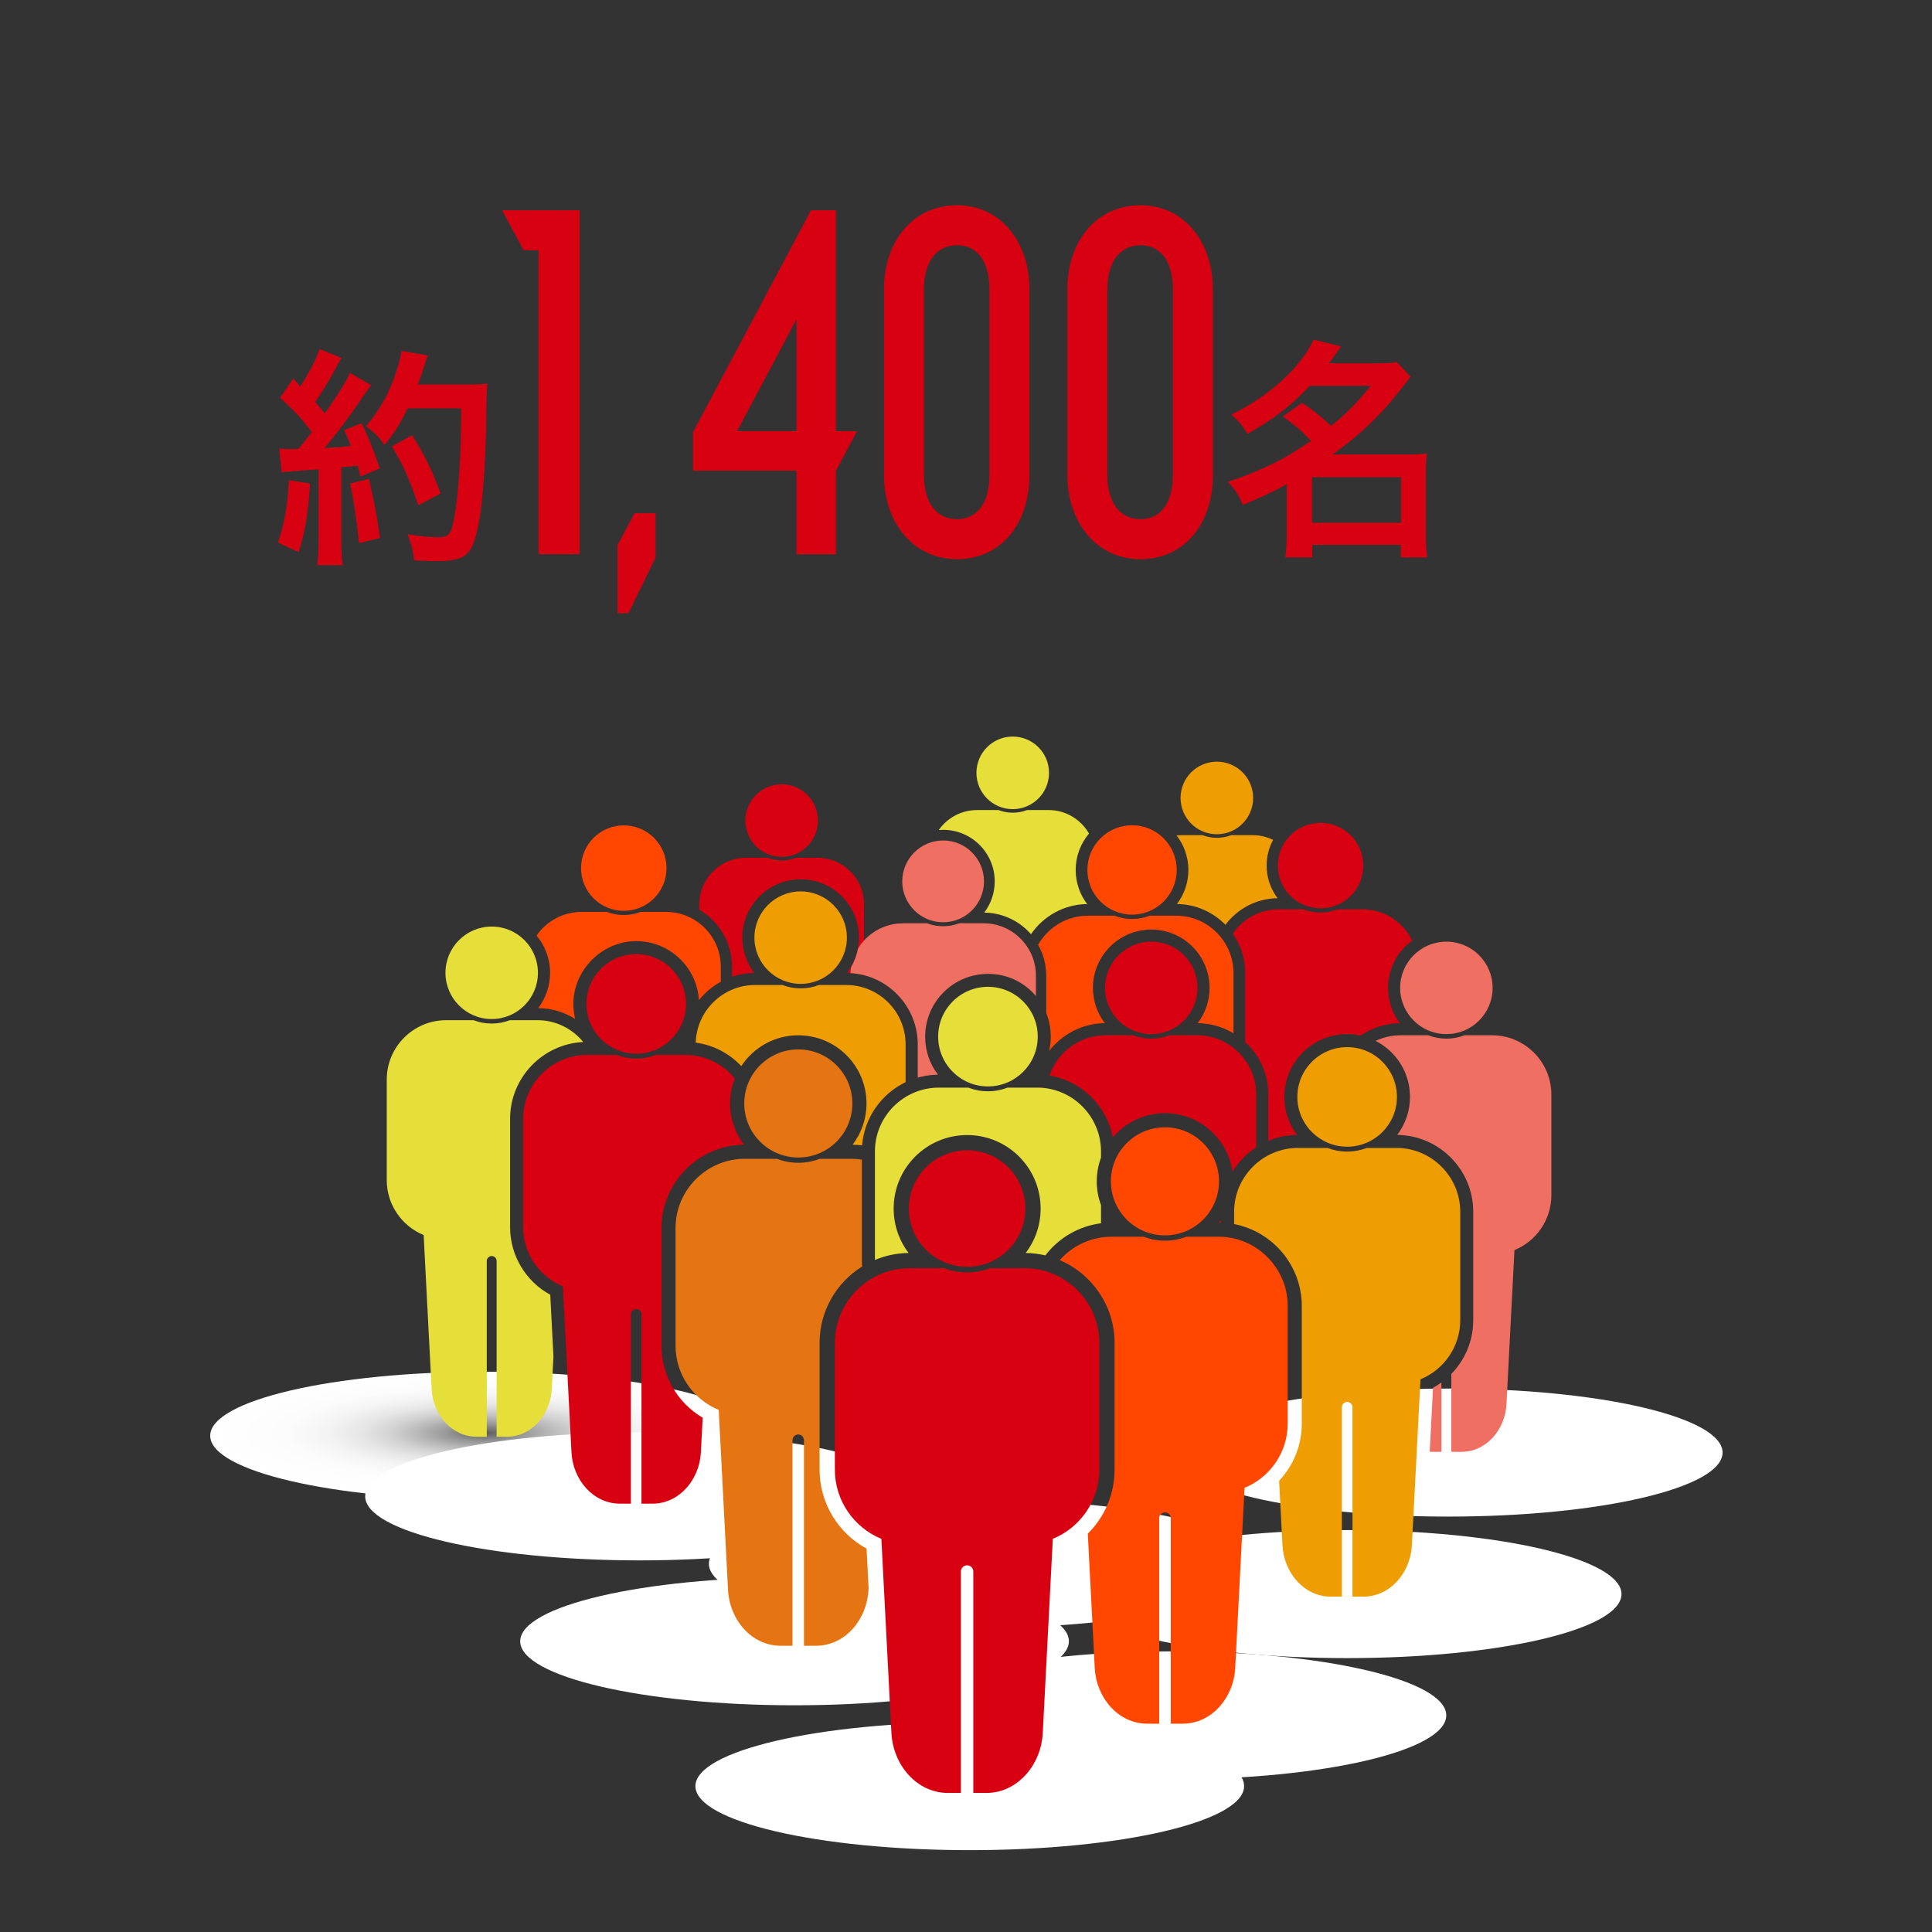
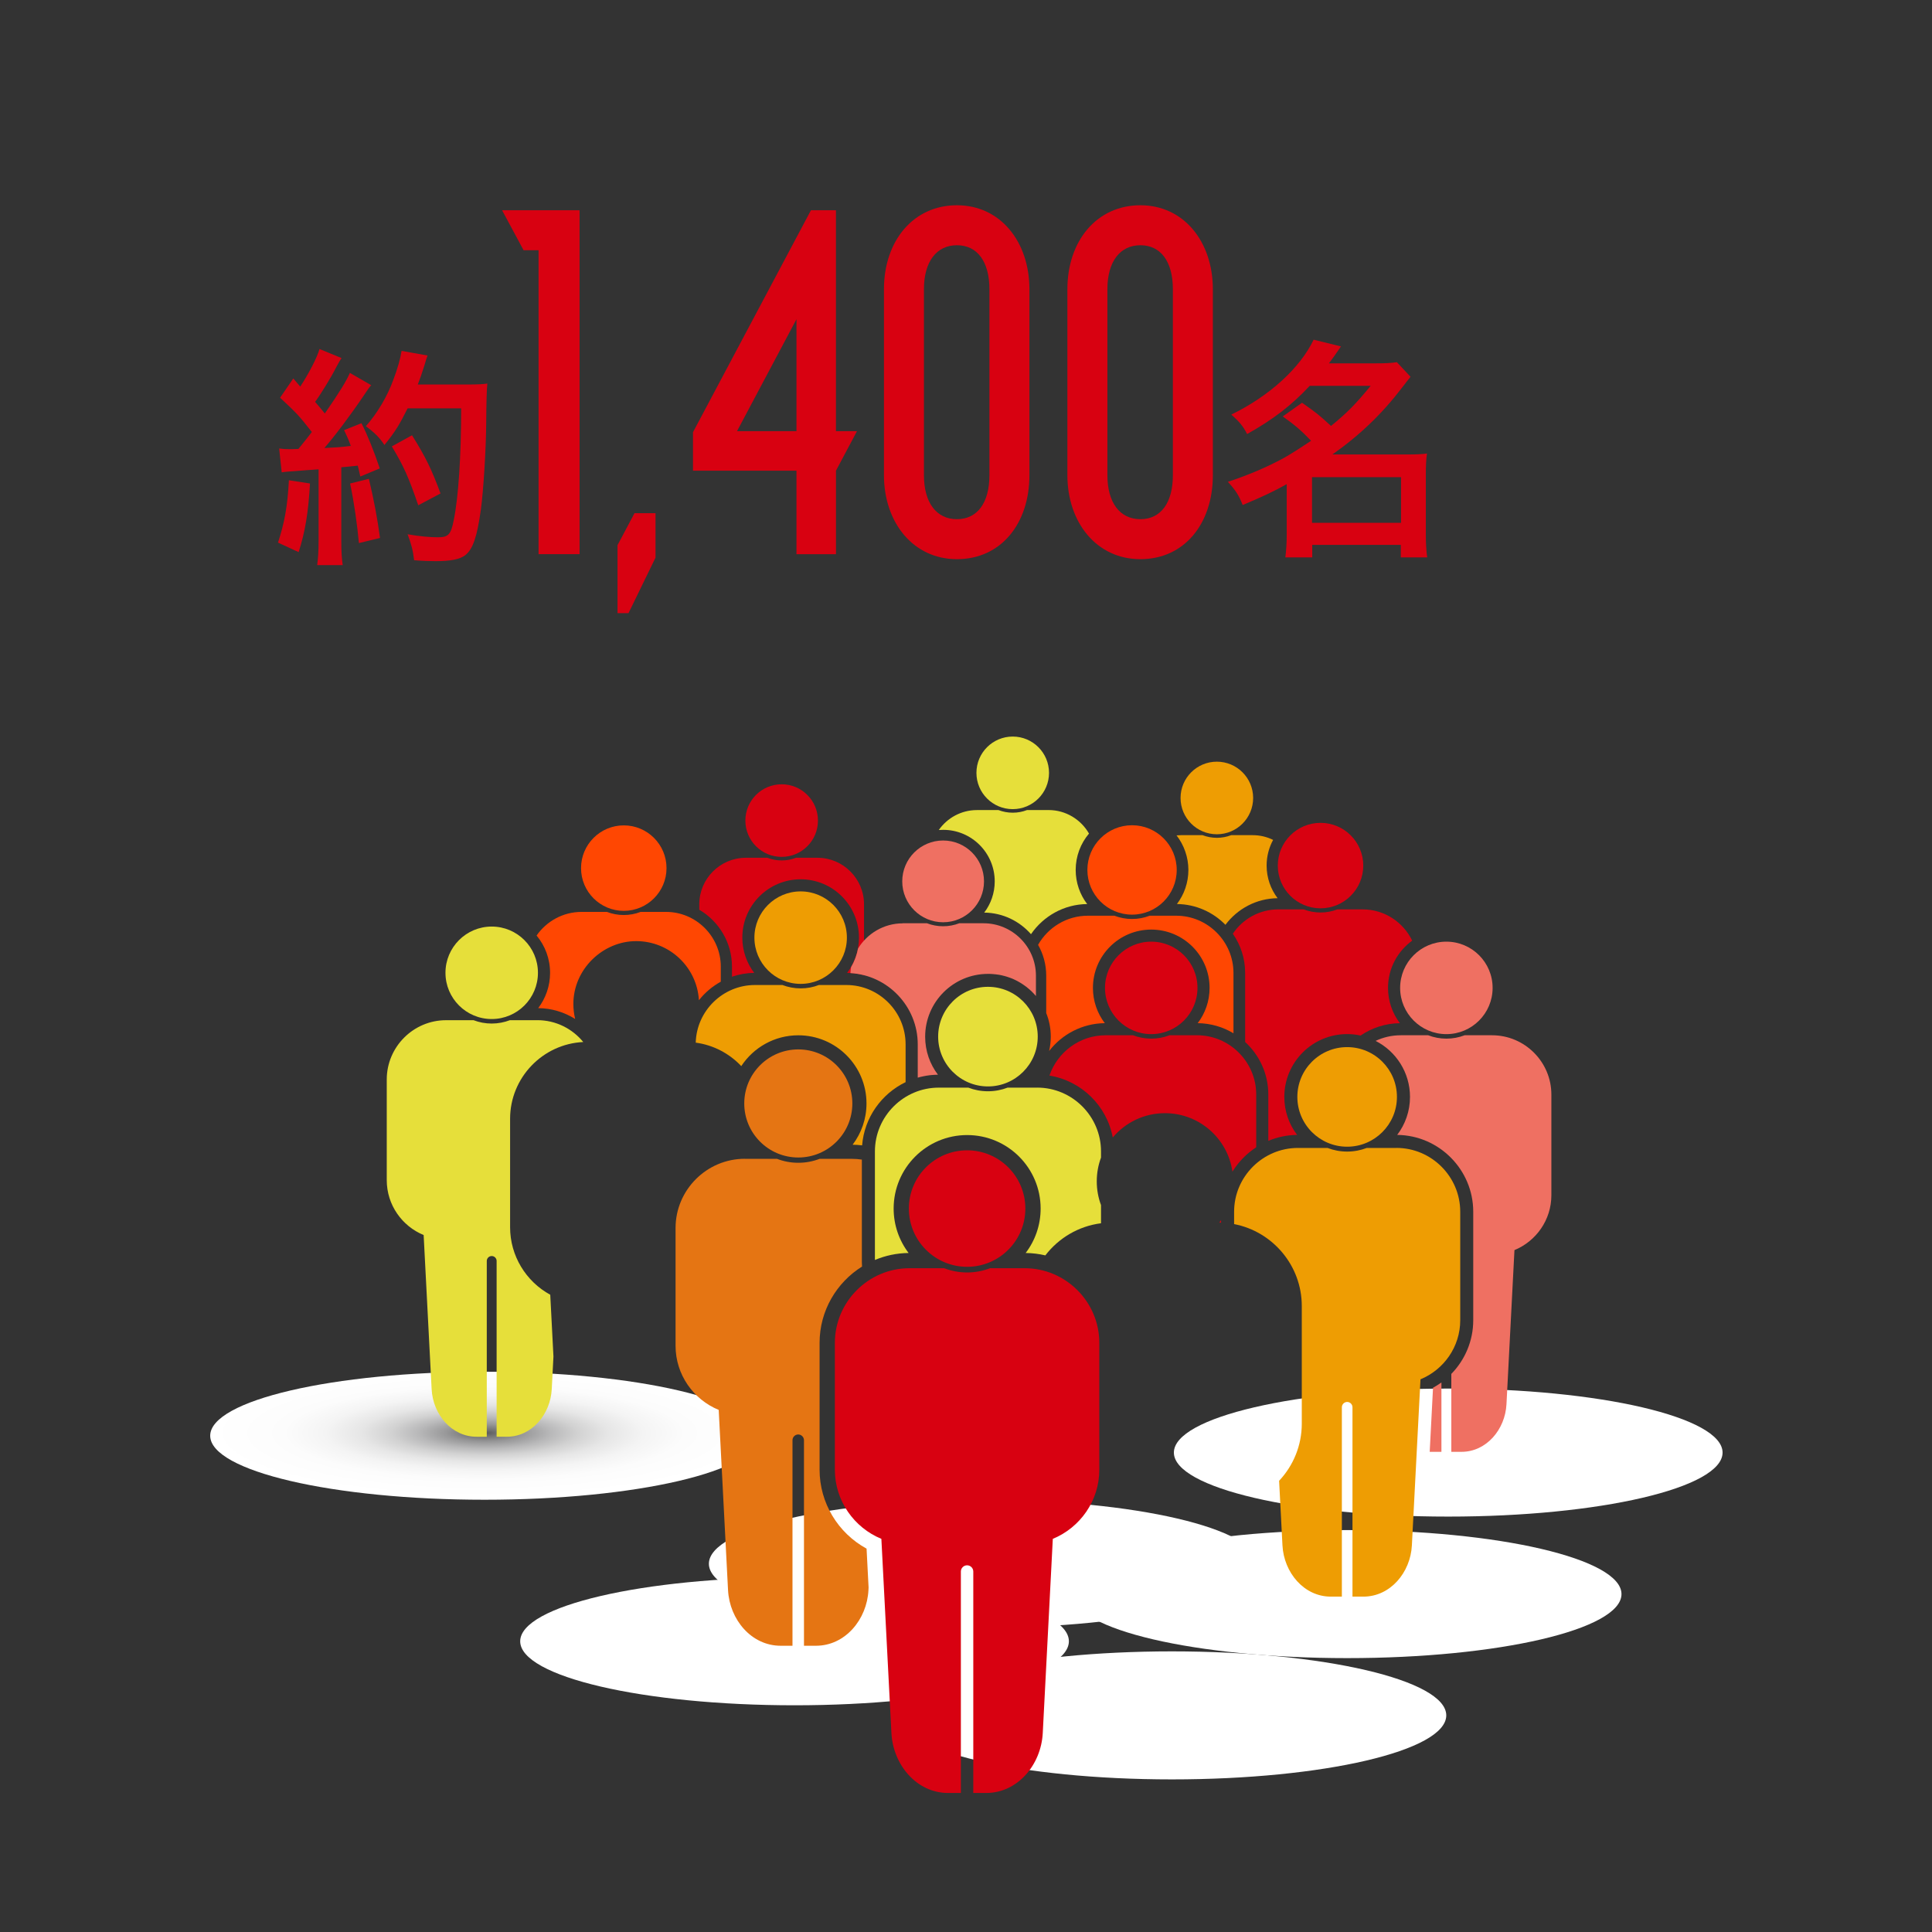
<svg xmlns="http://www.w3.org/2000/svg" id="_レイヤー_1" data-name="レイヤー 1" viewBox="0 0 750 750">
  <rect x="0" y="0" width="750" height="750" fill="#333333" stroke="none" />
  <defs>
    <style>
      .cls-1 {
        fill: #ff4702;
      }

      .cls-1, .cls-2, .cls-3, .cls-4, .cls-5, .cls-6, .cls-7, .cls-8, .cls-9, .cls-10, .cls-11, .cls-12, .cls-13, .cls-14, .cls-15 {
        stroke-width: 0px;
      }

      .cls-1, .cls-3, .cls-4, .cls-11, .cls-12, .cls-14 {
        fill-rule: evenodd;
      }

      .cls-2 {
        fill: url(#_名称未設定グラデーション_2);
      }

      .cls-3 {
        fill: #e57513;
      }

      .cls-4, .cls-15 {
        fill: #d80111;
      }

      .cls-5 {
        fill: url(#_名称未設定グラデーション_5);
      }

      .cls-16 {
        isolation: isolate;
      }

      .cls-6 {
        fill: url(#_名称未設定グラデーション_4);
      }

      .cls-7 {
        fill: url(#_名称未設定グラデーション);
      }

      .cls-8 {
        fill: url(#_名称未設定グラデーション_3);
      }

      .cls-9 {
        fill: url(#_名称未設定グラデーション_6);
      }

      .cls-10 {
        fill: url(#_名称未設定グラデーション_8);
      }

      .cls-11 {
        fill: #e6df3a;
      }

      .cls-12 {
        fill: #ef7062;
      }

      .cls-13 {
        fill: url(#_名称未設定グラデーション_7);
      }

      .cls-14 {
        fill: #ee9d03;
      }
    </style>
    <radialGradient id="_名称未設定グラデーション" data-name="名称未設定グラデーション" cx="190.38" cy="-705.75" fx="190.38" fy="-705.75" r="91.75" gradientTransform="translate(-32.74 365.73) scale(1.16 -.27)" gradientUnits="userSpaceOnUse">
      <stop offset="0" stop-color="#58585a" />
      <stop offset=".05" stop-color="#737374" />
      <stop offset=".14" stop-color="#989899" />
      <stop offset=".24" stop-color="#b8b8b9" />
      <stop offset=".34" stop-color="#d2d2d2" />
      <stop offset=".45" stop-color="#e6e6e6" />
      <stop offset=".58" stop-color="#f4f4f4" />
      <stop offset=".73" stop-color="#fcfcfc" />
      <stop offset="1" stop-color="#fff" />
    </radialGradient>
    <radialGradient id="_名称未設定グラデーション_2" data-name="名称未設定グラデーション 2" cx="231.57" cy="-668.32" fx="231.57" fy="-668.32" r="91.78" gradientTransform="translate(0 749.89) scale(1 -1)" gradientUnits="userSpaceOnUse">
      <stop offset="0" stop-color="#58585a" />
      <stop offset=".05" stop-color="#737374" />
      <stop offset=".14" stop-color="#989899" />
      <stop offset=".24" stop-color="#b8b8b9" />
      <stop offset=".34" stop-color="#d2d2d2" />
      <stop offset=".45" stop-color="#e6e6e6" />
      <stop offset=".58" stop-color="#f4f4f4" />
      <stop offset=".73" stop-color="#fcfcfc" />
      <stop offset="1" stop-color="#fff" />
    </radialGradient>
    <radialGradient id="_名称未設定グラデーション_3" data-name="名称未設定グラデーション 3" cx="283.43" cy="-876.02" fx="283.43" fy="-876.02" r="91.78" gradientTransform="translate(0 749.89) scale(1 -1)" gradientUnits="userSpaceOnUse">
      <stop offset="0" stop-color="#58585a" />
      <stop offset=".05" stop-color="#737374" />
      <stop offset=".14" stop-color="#989899" />
      <stop offset=".24" stop-color="#b8b8b9" />
      <stop offset=".34" stop-color="#d2d2d2" />
      <stop offset=".45" stop-color="#e6e6e6" />
      <stop offset=".58" stop-color="#f4f4f4" />
      <stop offset=".73" stop-color="#fcfcfc" />
      <stop offset="1" stop-color="#fff" />
    </radialGradient>
    <radialGradient id="_名称未設定グラデーション_4" data-name="名称未設定グラデーション 4" cx="342.05" cy="-1083.72" fx="342.05" fy="-1083.72" r="91.78" gradientTransform="translate(0 749.89) scale(1 -1)" gradientUnits="userSpaceOnUse">
      <stop offset="0" stop-color="#58585a" />
      <stop offset=".05" stop-color="#737374" />
      <stop offset=".14" stop-color="#989899" />
      <stop offset=".24" stop-color="#b8b8b9" />
      <stop offset=".34" stop-color="#d2d2d2" />
      <stop offset=".45" stop-color="#e6e6e6" />
      <stop offset=".58" stop-color="#f4f4f4" />
      <stop offset=".73" stop-color="#fcfcfc" />
      <stop offset="1" stop-color="#fff" />
    </radialGradient>
    <radialGradient id="_名称未設定グラデーション_5" data-name="名称未設定グラデーション 5" cx="409.69" cy="-982.29" fx="409.69" fy="-982.29" r="91.78" gradientTransform="translate(0 749.89) scale(1 -1)" gradientUnits="userSpaceOnUse">
      <stop offset="0" stop-color="#58585a" />
      <stop offset=".05" stop-color="#737374" />
      <stop offset=".14" stop-color="#989899" />
      <stop offset=".24" stop-color="#b8b8b9" />
      <stop offset=".34" stop-color="#d2d2d2" />
      <stop offset=".45" stop-color="#e6e6e6" />
      <stop offset=".58" stop-color="#f4f4f4" />
      <stop offset=".73" stop-color="#fcfcfc" />
      <stop offset="1" stop-color="#fff" />
    </radialGradient>
    <radialGradient id="_名称未設定グラデーション_6" data-name="名称未設定グラデーション 6" cx="468.31" cy="-808.4" fx="468.31" fy="-808.4" r="91.78" gradientTransform="translate(0 749.89) scale(1 -1)" gradientUnits="userSpaceOnUse">
      <stop offset="0" stop-color="#58585a" />
      <stop offset=".05" stop-color="#737374" />
      <stop offset=".14" stop-color="#989899" />
      <stop offset=".24" stop-color="#b8b8b9" />
      <stop offset=".34" stop-color="#d2d2d2" />
      <stop offset=".45" stop-color="#e6e6e6" />
      <stop offset=".58" stop-color="#f4f4f4" />
      <stop offset=".73" stop-color="#fcfcfc" />
      <stop offset="1" stop-color="#fff" />
    </radialGradient>
    <radialGradient id="_名称未設定グラデーション_7" data-name="名称未設定グラデーション 7" cx="502.12" cy="-605.53" fx="502.12" fy="-605.53" r="91.78" gradientTransform="translate(0 749.89) scale(1 -1)" gradientUnits="userSpaceOnUse">
      <stop offset="0" stop-color="#58585a" />
      <stop offset=".05" stop-color="#737374" />
      <stop offset=".14" stop-color="#989899" />
      <stop offset=".24" stop-color="#b8b8b9" />
      <stop offset=".34" stop-color="#d2d2d2" />
      <stop offset=".45" stop-color="#e6e6e6" />
      <stop offset=".58" stop-color="#f4f4f4" />
      <stop offset=".73" stop-color="#fcfcfc" />
      <stop offset="1" stop-color="#fff" />
    </radialGradient>
    <radialGradient id="_名称未設定グラデーション_8" data-name="名称未設定グラデーション 8" cx="346.56" cy="-764.93" fx="346.56" fy="-764.93" r="91.78" gradientTransform="translate(0 749.89) scale(1 -1)" gradientUnits="userSpaceOnUse">
      <stop offset="0" stop-color="#58585a" />
      <stop offset=".05" stop-color="#737374" />
      <stop offset=".14" stop-color="#989899" />
      <stop offset=".24" stop-color="#b8b8b9" />
      <stop offset=".34" stop-color="#d2d2d2" />
      <stop offset=".45" stop-color="#e6e6e6" />
      <stop offset=".58" stop-color="#f4f4f4" />
      <stop offset=".73" stop-color="#fcfcfc" />
      <stop offset="1" stop-color="#fff" />
    </radialGradient>
  </defs>
  <g id="_レイヤー_4" data-name=" レイヤー 4">
    <path class="cls-7" d="M294.6,557.35c0,13.73-47.68,24.85-106.5,24.85s-106.5-11.13-106.5-24.85,47.68-24.85,106.5-24.85,106.5,11.13,106.5,24.85Z" />
-     <path class="cls-2" d="M354.77,580.89c0,13.73-47.68,24.85-106.5,24.85s-106.5-11.13-106.5-24.85,47.68-24.85,106.5-24.85,106.5,11.13,106.5,24.85Z" />
    <path class="cls-8" d="M414.94,637.14c0,13.73-47.68,24.85-106.5,24.85s-106.5-11.13-106.5-24.85,47.68-24.85,106.5-24.85,106.5,11.13,106.5,24.85Z" />
-     <path class="cls-6" d="M482.96,693.38c0,13.73-47.68,24.85-106.5,24.85s-106.5-11.13-106.5-24.85,47.68-24.85,106.5-24.85,106.5,11.13,106.5,24.85Z" />
    <path class="cls-5" d="M561.44,665.91c0,13.73-47.68,24.85-106.5,24.85s-106.5-11.13-106.5-24.85,47.68-24.85,106.5-24.85,106.5,11.13,106.5,24.85Z" />
    <path class="cls-9" d="M629.46,618.83c0,13.73-47.68,24.85-106.5,24.85s-106.5-11.13-106.5-24.85,47.68-24.85,106.5-24.85,106.5,11.13,106.5,24.85Z" />
    <path class="cls-13" d="M668.7,563.89c0,13.73-47.68,24.85-106.5,24.85s-106.5-11.13-106.5-24.85,47.68-24.85,106.5-24.85,106.5,11.13,106.5,24.85Z" />
    <path class="cls-10" d="M488.19,607.05c0,13.73-47.68,24.85-106.5,24.85s-106.5-11.13-106.5-24.85,47.68-24.85,106.5-24.85,106.5,11.13,106.5,24.85Z" />
    <path class="cls-14" d="M458.45,324.21h8.38c1.72.66,3.6,1.03,5.55,1.03s3.83-.36,5.55-1.03h8.38c2.83,0,5.52.66,7.91,1.84-1.61,2.97-2.52,6.36-2.52,9.97,0,4.76,1.59,9.14,4.26,12.66-8.27.09-15.62,4.14-20.25,10.33-4.8-4.91-11.47-7.99-18.83-8.07,2.79-3.68,4.45-8.26,4.45-13.23s-1.72-9.71-4.6-13.42c.56-.05,1.13-.08,1.71-.08h0ZM472.38,295.68c7.78,0,14.09,6.31,14.09,14.09s-6.31,14.09-14.09,14.09-14.09-6.31-14.09-14.09,6.31-14.09,14.09-14.09h0Z" />
    <path class="cls-11" d="M379.21,314.46h8.38c1.72.66,3.6,1.03,5.55,1.03s3.83-.36,5.55-1.03h8.38c6.69,0,12.56,3.69,15.68,9.13-3.23,3.81-5.17,8.74-5.17,14.13,0,4.97,1.66,9.56,4.46,13.23-9.04.09-17.03,4.72-21.81,11.7-4.44-5.07-10.94-8.31-18.16-8.38,2.56-3.36,4.08-7.56,4.08-12.11,0-11.06-8.97-20.02-20.02-20.02-.57,0-1.14.03-1.7.07,3.27-4.67,8.69-7.74,14.79-7.74h0ZM393.14,285.93c7.78,0,14.09,6.31,14.09,14.09s-6.31,14.09-14.09,14.09-14.09-6.31-14.09-14.09,6.31-14.09,14.09-14.09h0Z" />
    <path class="cls-4" d="M289.51,332.99h8.38c1.72.66,3.6,1.03,5.55,1.03s3.83-.36,5.55-1.03h8.37c9.93,0,18.05,8.12,18.05,18.05v27.5c-2.11-.54-4.31-.84-6.57-.86,2.89-3.8,4.61-8.55,4.61-13.7,0-12.5-10.14-22.64-22.64-22.64s-22.64,10.14-22.64,22.64c0,5.15,1.72,9.89,4.61,13.7-3.01.03-5.91.55-8.63,1.48v-3.91c0-9.39-5.11-17.63-12.69-22.09v-2.12c0-9.93,8.12-18.05,18.05-18.05h0ZM303.44,304.46c7.78,0,14.09,6.31,14.09,14.09s-6.31,14.09-14.09,14.09-14.09-6.31-14.09-14.09,6.31-14.09,14.09-14.09h0Z" />
    <path class="cls-12" d="M350.43,358.41h9.43c1.94.75,4.05,1.16,6.26,1.16s4.31-.41,6.26-1.16h9.44c11.18,0,20.33,9.15,20.33,20.33v7.92c-.49-.58-1-1.13-1.54-1.66h0c-.3-.3-.61-.59-.93-.87l-.02-.02c-.4-.35-.81-.69-1.24-1.02l-.03-.02c-.16-.13-.33-.25-.5-.37-.6-.44-1.22-.85-1.86-1.23l-.16-.09-.36-.21-.17-.1-.33-.18-.24-.13-.21-.11-.33-.16-.24-.12h-.02l-.3-.15h0l-.22-.1-.25-.11-.32-.14-.26-.1-.24-.09c-.12-.04-.23-.09-.35-.13l-.17-.06c-.13-.05-.27-.1-.41-.14l-.18-.06c-.14-.05-.28-.09-.42-.14l-.13-.04c-.16-.05-.31-.09-.47-.14l-.11-.03c-.16-.04-.31-.09-.47-.13h-.05c-.16-.05-.32-.09-.48-.13l-.14-.03c-.15-.03-.3-.07-.45-.1l-.16-.03c-.16-.03-.31-.06-.47-.09l-.13-.02c-.17-.03-.33-.06-.5-.08h-.08c-.17-.04-.35-.06-.53-.08h-.03c-.18-.02-.36-.04-.54-.06h-.1c-.18-.03-.36-.04-.54-.06h-.09c-.18-.02-.36-.03-.54-.04h-.09c-.18-.01-.37-.02-.56-.03h-.65c-13.47,0-24.39,10.92-24.39,24.39,0,5.54,1.85,10.66,4.97,14.75-.25,0-.51,0-.76.02h0c-.24,0-.49.02-.73.04h-.04c-.23.02-.46.03-.69.05h-.1c-.22.03-.43.05-.65.07h-.08c-.21.03-.43.06-.64.09l-.12.02c-.19.03-.38.05-.57.08l-.23.04c-.16.03-.32.06-.49.09l-.25.05-.12.02-.27.06c-.14.03-.29.06-.43.09l-.28.06-.43.1h-.02l-.12.04-.12.03c-.16.04-.31.08-.47.13l-.23.06h-.01v-12.93c0-14.71-11.61-26.83-26.13-27.65.04-.79.12-1.56.25-2.32,1.29-2.2,2.21-4.63,2.7-7.22,3.58-5.85,10.03-9.78,17.36-9.78h0l-.02-.03ZM366.12,326.28c8.77,0,15.87,7.11,15.87,15.87s-7.11,15.87-15.87,15.87-15.87-7.11-15.87-15.87,7.11-15.87,15.87-15.87h0Z" />
    <path class="cls-4" d="M529.03,353.02h-9.86c-2.03.78-4.23,1.21-6.54,1.21s-4.51-.43-6.54-1.21h-9.86c-7.33,0-13.83,3.76-17.65,9.45,3.02,4.33,4.79,9.58,4.79,15.23v26.8c5.52,5.07,8.99,12.34,8.99,20.38v18c3.45-1.45,7.22-2.27,11.18-2.31-3.12-4.1-4.97-9.21-4.97-14.75,0-13.47,10.92-24.39,24.39-24.39,1.8,0,3.55.2,5.23.57,4.36-2.98,9.61-4.74,15.25-4.8-2.89-3.8-4.61-8.55-4.61-13.69,0-7.55,3.7-14.24,9.38-18.35-3.43-7.15-10.75-12.13-19.18-12.13h0ZM512.63,319.43c-9.16,0-16.59,7.43-16.59,16.59s7.43,16.59,16.59,16.59,16.59-7.43,16.59-16.59-7.43-16.59-16.59-16.59h0Z" />
    <path class="cls-1" d="M422.31,355.48h10.31c2.12.82,4.43,1.27,6.84,1.27s4.71-.45,6.84-1.27h10.31c12.22,0,22.22,10,22.22,22.22v23.41c-4.07-2.44-8.82-3.87-13.88-3.92,2.89-3.8,4.61-8.55,4.61-13.69,0-12.5-10.14-22.64-22.65-22.64s-22.64,10.14-22.64,22.64c0,5.15,1.72,9.89,4.61,13.69-8.77.09-16.59,4.31-21.61,10.79.42-1.79.64-3.66.64-5.58,0-3.23-.63-6.32-1.77-9.14v-14.52c0-4.34-1.15-8.42-3.16-11.96,3.83-6.74,11.07-11.3,19.33-11.3h0ZM439.46,320.36c9.58,0,17.34,7.77,17.34,17.35s-7.76,17.35-17.34,17.35-17.34-7.77-17.34-17.35,7.76-17.35,17.34-17.35h0Z" />
    <path class="cls-1" d="M225.75,354h9.86c2.03.78,4.23,1.21,6.54,1.21s4.51-.43,6.54-1.21h9.86c11.69,0,21.26,9.56,21.26,21.26v5.83c-3.29,1.81-6.18,4.26-8.49,7.19-.75-12.79-11.37-22.94-24.35-22.94s-24.39,10.92-24.39,24.39c0,2.01.24,3.96.7,5.83-4.18-2.62-9.1-4.16-14.35-4.21,2.89-3.8,4.61-8.55,4.61-13.7,0-5.51-1.97-10.56-5.24-14.48,3.85-5.53,10.25-9.17,17.46-9.17h0ZM242.15,320.41c9.16,0,16.59,7.43,16.59,16.59s-7.43,16.59-16.59,16.59-16.59-7.43-16.59-16.59,7.43-16.59,16.59-16.59h0Z" />
    <path class="cls-14" d="M328.55,382.38h-10.67c-2.2.85-4.58,1.31-7.07,1.31s-4.88-.47-7.07-1.31h-10.67c-12.44,0-22.65,10.01-22.99,22.37,6.92.93,13.1,4.26,17.68,9.11,4.73-7.2,12.88-11.96,22.14-11.96,14.62,0,26.47,11.85,26.47,26.47,0,6.02-2.01,11.56-5.39,16.01,1.25.01,2.48.1,3.69.25.86-10.81,7.53-20.04,16.88-24.54v-14.71c0-12.65-10.35-23-23-23h0ZM310.81,346.04c-9.91,0-17.95,8.04-17.95,17.95s8.04,17.95,17.95,17.95,17.95-8.04,17.95-17.95-8.04-17.95-17.95-17.95h0Z" />
    <path class="cls-11" d="M173.14,396.03h10.67c2.2.85,4.58,1.31,7.07,1.31s4.88-.47,7.07-1.31h10.67c7.15,0,13.57,3.31,17.8,8.48-15.76.75-28.4,13.85-28.4,29.79v42.13c0,11.01,6.1,21.01,15.59,26.19l1.24,23.97-.66,12.68c-.51,9.8-7.76,18.47-17.42,18.47h-3.98v-68.24c0-1.05-.86-1.91-1.91-1.91h0c-1.05,0-1.91.86-1.91,1.91v68.25h-3.94c-9.68,0-16.96-8.66-17.47-18.47l-3.1-59.84c-8.38-3.44-14.32-11.7-14.32-21.29v-39.11c0-12.65,10.35-23,23-23h0ZM190.88,359.69c9.91,0,17.95,8.04,17.95,17.95s-8.04,17.95-17.95,17.95-17.95-8.04-17.95-17.95,8.04-17.95,17.95-17.95h0Z" />
-     <path class="cls-4" d="M227.86,409.53h11.49c2.37.91,4.93,1.41,7.62,1.41s5.25-.5,7.62-1.41h11.49c7.71,0,14.62,3.57,19.17,9.14-1.18,3-1.83,6.27-1.83,9.69,0,6.02,2.01,11.56,5.39,16.01-17.66.18-32.03,14.67-32.03,32.37v45.72c0,11.58,6.23,22.15,16,27.9l-.7,13.46c-.55,10.55-8.36,19.9-18.77,19.9h-4.29v-73.51c0-1.13-.93-2.06-2.06-2.06h0c-1.13,0-2.06.93-2.06,2.06v73.51h-4.24c-10.43,0-18.27-9.33-18.81-19.9l-3.34-64.46c-9.03-3.71-15.43-12.61-15.43-22.93v-42.13c0-13.62,11.15-24.77,24.77-24.77h0ZM246.97,370.39c10.68,0,19.33,8.66,19.33,19.33s-8.66,19.33-19.33,19.33-19.34-8.66-19.34-19.33,8.66-19.33,19.34-19.33h0Z" />
    <path class="cls-3" d="M289.16,449.86h12.47c2.57.99,5.35,1.53,8.27,1.53s5.7-.54,8.27-1.53h12.47c1.33,0,2.65.1,3.93.29v39.48h0v.45s.01.04.01.04v.08l.02.36v.08h0v.08l.02.36v.08h0v.08l.03.4v.03h0c-9.88,6.17-16.49,17.15-16.49,29.61v49.27c0,12.87,7.14,24.58,18.24,30.63l.78,15.07-.05,1.04c-.59,11.45-9.07,21.59-20.37,21.59h-4.66v-79.78c0-1.23-1.01-2.24-2.23-2.24h0c-1.23,0-2.23,1.01-2.23,2.24v79.78h-4.6c-11.32,0-19.82-10.12-20.42-21.6l-3.62-69.95c-9.8-4.02-16.75-13.68-16.75-24.89v-45.72c0-14.79,12.1-26.88,26.88-26.88h0l.03.02ZM309.9,407.38c11.59,0,20.98,9.39,20.98,20.98s-9.39,20.98-20.98,20.98-20.98-9.39-20.98-20.98,9.39-20.98,20.98-20.98h0Z" />
    <path class="cls-12" d="M579.23,401.89h-10.67c-2.2.85-4.58,1.31-7.07,1.31s-4.88-.46-7.07-1.31h-10.67c-3.48,0-6.78.78-9.74,2.18,7.92,4.03,13.35,12.26,13.35,21.75,0,5.54-1.85,10.65-4.97,14.75,16.27.17,29.52,13.51,29.52,29.83v42.13c0,7.94-3.18,15.36-8.51,20.82v30.25h3.94c9.68,0,16.96-8.66,17.47-18.47l3.1-59.84c8.38-3.44,14.33-11.7,14.33-21.29v-39.11c0-12.65-10.35-23-23-23h-.01ZM555.02,563.59c.19,0,.37.01.56.01h3.98v-26.94c-1.04.75-2.12,1.44-3.26,2.06l-1.29,24.86h.01ZM561.48,365.55c-9.91,0-17.95,8.04-17.95,17.95s8.04,17.95,17.95,17.95,17.95-8.04,17.95-17.95-8.04-17.95-17.95-17.95h0Z" />
    <path class="cls-4" d="M464.66,401.89h-10.67c-2.2.85-4.58,1.31-7.07,1.31s-4.88-.46-7.07-1.31h-10.67c-10.08,0-18.7,6.58-21.79,15.65,12.4,2.01,22.3,11.72,24.58,24.03,4.86-5.77,12.13-9.44,20.26-9.44,13.34,0,24.37,9.87,26.2,22.7,2.34-3.79,5.5-7.03,9.23-9.46v-20.49c0-12.65-10.35-23-23-23h0ZM474.01,473.64c-.23.33-.47.66-.71.98.24,0,.47,0,.71.02v-.99h0ZM446.91,365.55c-9.91,0-17.95,8.04-17.95,17.95s8.04,17.95,17.95,17.95,17.95-8.04,17.95-17.95-8.04-17.95-17.95-17.95h0Z" />
    <path class="cls-14" d="M542.07,445.63h-11.49c-2.37.91-4.93,1.41-7.62,1.41s-5.26-.5-7.62-1.41h-11.49c-13.62,0-24.77,11.15-24.77,24.77v4.79c14.92,2.87,26.27,16.06,26.27,31.79v45.72c0,8.4-3.27,16.26-8.8,22.14l1.3,25.07c.55,10.55,8.36,19.9,18.77,19.9h4.29v-73.51c0-1.13.93-2.06,2.06-2.06h0c1.13,0,2.06.93,2.06,2.06v73.51h4.24c10.43,0,18.27-9.33,18.82-19.9l3.34-64.46c9.03-3.71,15.43-12.61,15.43-22.93v-42.13c0-13.62-11.15-24.77-24.77-24.77h-.02ZM522.96,406.49c-10.68,0-19.33,8.66-19.33,19.33s8.66,19.33,19.33,19.33,19.33-8.66,19.33-19.33-8.66-19.33-19.33-19.33h0Z" />
    <path class="cls-11" d="M402.63,422.22h-11.49c-2.37.91-4.93,1.41-7.62,1.41s-5.26-.5-7.62-1.41h-11.49c-13.62,0-24.77,11.15-24.77,24.77v42.13h0c4.04-1.7,8.45-2.66,13.08-2.71-3.64-4.79-5.81-10.77-5.81-17.25,0-15.75,12.77-28.53,28.53-28.53s28.53,12.77,28.53,28.53c0,6.48-2.16,12.46-5.81,17.25,2.63.03,5.18.35,7.64.93,5.14-6.7,12.84-11.36,21.61-12.47v-7.05c-1.07-2.87-1.65-5.98-1.65-9.22s.58-6.35,1.65-9.22v-2.4c0-13.62-11.15-24.77-24.77-24.77h-.01ZM383.52,383.08c-10.68,0-19.33,8.66-19.33,19.33s8.66,19.34,19.33,19.34,19.33-8.66,19.33-19.34-8.66-19.33-19.33-19.33h0Z" />
-     <path class="cls-1" d="M472.97,480.1h-12.47c-2.57.99-5.36,1.53-8.27,1.53s-5.7-.54-8.27-1.53h-12.47c-7.97,0-15.16,3.52-20.1,9.08,12.48,5.32,21.29,17.73,21.29,32.11v49.27c0,9.51-3.9,18.38-10.4,24.8l2.7,52.18c.59,11.45,9.07,21.59,20.37,21.59h4.66v-79.78c0-1.23,1.01-2.24,2.24-2.24h0c1.23,0,2.24,1.01,2.24,2.24v79.78h4.6c11.32,0,19.83-10.12,20.42-21.6l3.62-69.95c9.8-4.02,16.75-13.68,16.75-24.89v-45.72c0-14.79-12.1-26.88-26.88-26.88h-.03ZM452.23,437.62c-11.59,0-20.98,9.39-20.98,20.98s9.39,20.98,20.98,20.98,20.98-9.39,20.98-20.98-9.39-20.98-20.98-20.98h0Z" />
    <path class="cls-4" d="M353.08,492.32h13.44c2.77,1.06,5.77,1.65,8.91,1.65s6.14-.59,8.91-1.65h13.44c15.93,0,28.97,13.04,28.97,28.97v49.27c0,12.07-7.49,22.48-18.05,26.82l-3.9,75.38c-.64,12.34-9.78,23.27-21.95,23.27h-5.02v-85.97c0-1.33-1.09-2.41-2.41-2.41h0c-1.33,0-2.41,1.09-2.41,2.41v85.97h-4.96c-12.19,0-21.36-10.91-22-23.27l-3.9-75.38c-10.56-4.33-18.05-14.74-18.05-26.82v-49.27c0-15.93,13.04-28.97,28.97-28.97h0ZM375.43,446.55c12.49,0,22.61,10.12,22.61,22.61s-10.12,22.61-22.61,22.61-22.61-10.12-22.61-22.61,10.12-22.61,22.61-22.61h0Z" />
    <g>
      <g class="cls-16">
        <g class="cls-16">
          <path class="cls-15" d="M224.98,215.12h-15.91v-117.98h-5.82l-8.34-15.52h30.08v133.5Z" />
          <path class="cls-15" d="M246.32,199.21h8.15v17.27l-10.48,21.54h-4.27v-26.39l6.6-12.42Z" />
          <path class="cls-15" d="M332.67,167.39l-8.15,15.33v32.41h-15.33v-32.41h-40.17v-14.94l45.79-86.16h9.7v85.77h8.15ZM286.1,167.39h23.09v-43.47l-23.09,43.47Z" />
          <path class="cls-15" d="M399.62,184.47c0,18.82-11.06,32.6-28.14,32.6s-28.33-14.36-28.33-32.6v-72.19c0-18.82,11.45-32.6,28.33-32.6s28.14,14.17,28.14,32.6v72.19ZM384.09,112.28c0-10.67-4.66-17.08-12.61-17.08s-12.81,6.4-12.81,17.08v72.19c0,10.67,4.85,17.08,12.81,17.08s12.61-6.4,12.61-17.08v-72.19Z" />
          <path class="cls-15" d="M470.83,184.47c0,18.82-11.06,32.6-28.14,32.6s-28.33-14.36-28.33-32.6v-72.19c0-18.82,11.45-32.6,28.33-32.6s28.14,14.17,28.14,32.6v72.19ZM455.31,112.28c0-10.67-4.66-17.08-12.61-17.08s-12.81,6.4-12.81,17.08v72.19c0,10.67,4.85,17.08,12.81,17.08s12.61-6.4,12.61-17.08v-72.19Z" />
        </g>
      </g>
      <g class="cls-16">
        <g class="cls-16">
          <path class="cls-15" d="M505.45,156.35c5.85,4.14,6.03,4.23,11.25,9,6.3-5.13,9.54-8.46,15.39-15.57h-23.67c-7.02,7.56-14.31,13.14-24.3,18.72-1.53-3.06-3.06-4.86-6.12-7.56,14.76-7.2,26.64-18,31.95-29.07l10.62,2.61c-2.34,3.42-3.15,4.5-4.68,6.57h18.45c3.42,0,5.58-.09,7.92-.45l5.31,5.67c-1.08,1.35-1.17,1.44-3.24,4.14-7.83,10.26-16.47,18.54-27.09,26.01h29.16c3.6,0,5.4-.09,7.56-.36-.36,2.43-.45,4.77-.45,8.28v23.13c0,3.6.18,6.57.54,8.91h-10.26v-4.86h-34.38v4.86h-10.44c.36-2.7.54-5.67.54-8.91v-19.53c-5.49,3.06-9,4.68-17.1,8.1-1.53-3.87-2.79-5.76-5.76-9,7.74-2.52,15.12-5.67,21.6-9.18,2.88-1.62,5.85-3.51,10.71-6.75-3.78-3.96-6.3-6.12-10.98-9.45l7.47-5.31ZM509.32,202.97h34.56v-17.73h-34.56v17.73Z" />
        </g>
      </g>
    </g>
    <path class="cls-15" d="M120.34,187.69c-.63,11.25-1.89,18.81-4.41,26.64l-8.01-3.69c2.52-7.74,3.69-13.95,4.23-24.21l8.19,1.26ZM108.37,174.1c1.35.18,2.07.27,3.87.27.63,0,1.53,0,3.6-.09,3.06-3.78,3.42-4.23,5.22-6.57-4.86-6.21-5.76-7.2-12.33-13.32l5.13-7.47c1.26,1.53,1.8,2.07,2.7,3.15,3.42-5.22,6.57-11.34,7.47-14.58l8.55,3.51c-.54.81-.9,1.44-1.89,3.24-2.07,4.14-6.12,10.71-8.37,13.77,1.53,1.8,2.52,2.88,3.78,4.5,5.85-8.46,8.46-12.78,9.72-15.75l8.28,4.77c-.9.99-1.44,1.89-2.97,4.14-5.04,7.47-11.34,15.84-15.21,20.25,5.31-.27,5.67-.27,10.26-.81-.81-2.25-1.17-3.15-2.61-6.12l6.75-2.7c2.34,4.59,4.77,10.62,7.11,17.55l-7.56,3.15c-.45-2.07-.63-2.79-.99-4.23-2.7.27-4.77.54-6.39.63v28.35c0,4.5.18,6.93.54,9.63h-9.9c.36-2.7.54-5.13.54-9.63v-27.54c-3.87.27-6.66.45-8.46.63-3.87.27-4.14.27-5.85.54l-.99-9.27ZM143.2,185.89c1.89,7.92,3.33,15.39,4.32,22.95l-8.19,1.98c-.63-6.93-1.89-16.02-3.42-23.13l7.29-1.8ZM158.23,158.53c-3.24,6.48-4.77,9-9,14.22-1.8-2.79-3.87-4.86-7.2-7.29,4.5-5.13,8.28-11.52,10.62-17.91,1.71-4.5,2.79-8.37,3.24-11.34l10.08,1.8q-.45,1.17-1.17,3.69c-1.17,3.69-1.53,4.77-2.61,7.56h19.62c3.78,0,5.4-.09,7.38-.36q-.36,2.88-.45,15.66c-.09,10.26-1.08,25.92-2.07,33.3-1.44,10.35-3.06,15.3-6.03,17.64-2.07,1.62-5.67,2.34-11.52,2.34-2.34,0-5.13-.09-8.37-.36-.45-3.96-1.08-6.21-2.52-10.08,4.59.81,8.64,1.17,11.79,1.17,4.05,0,5.04-1.08,6.12-6.66,1.8-8.73,2.88-24.66,2.88-43.38h-20.79ZM162.37,196.15c-3.78-10.98-5.58-15.03-10.26-22.86l7.83-4.32c5.31,8.46,7.65,13.32,11.07,22.59l-8.64,4.59Z" />
  </g>
</svg>